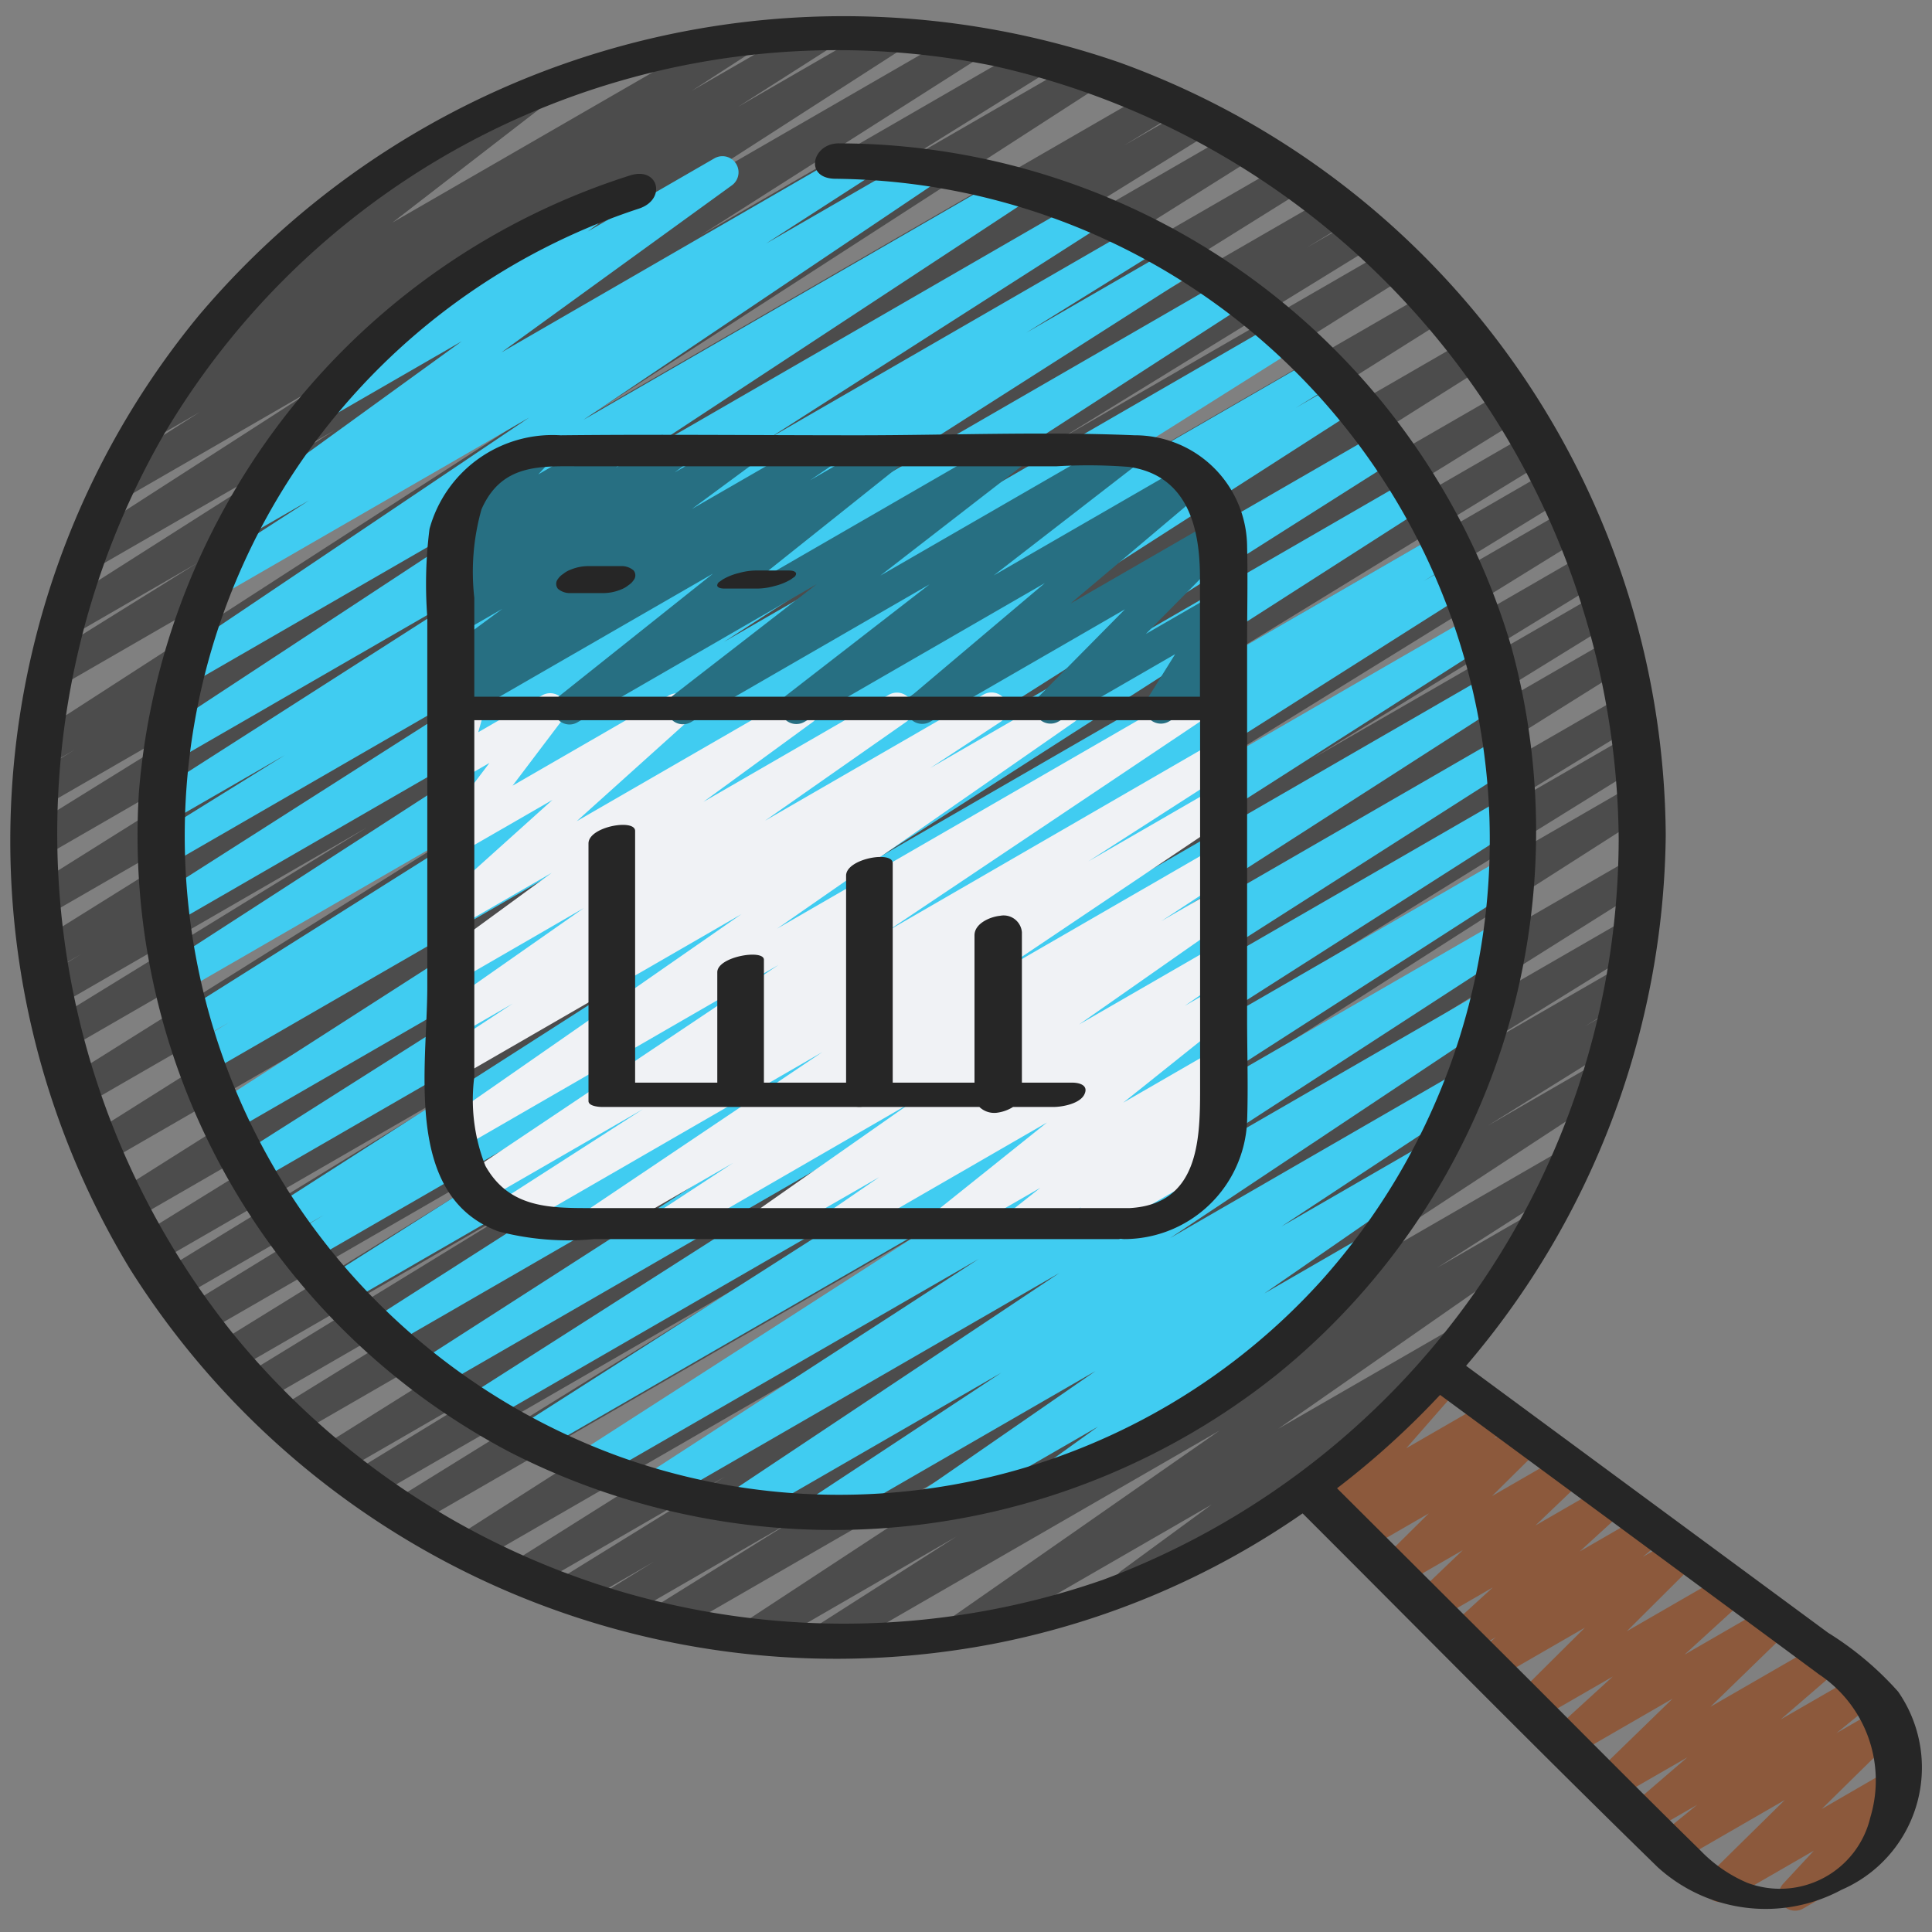
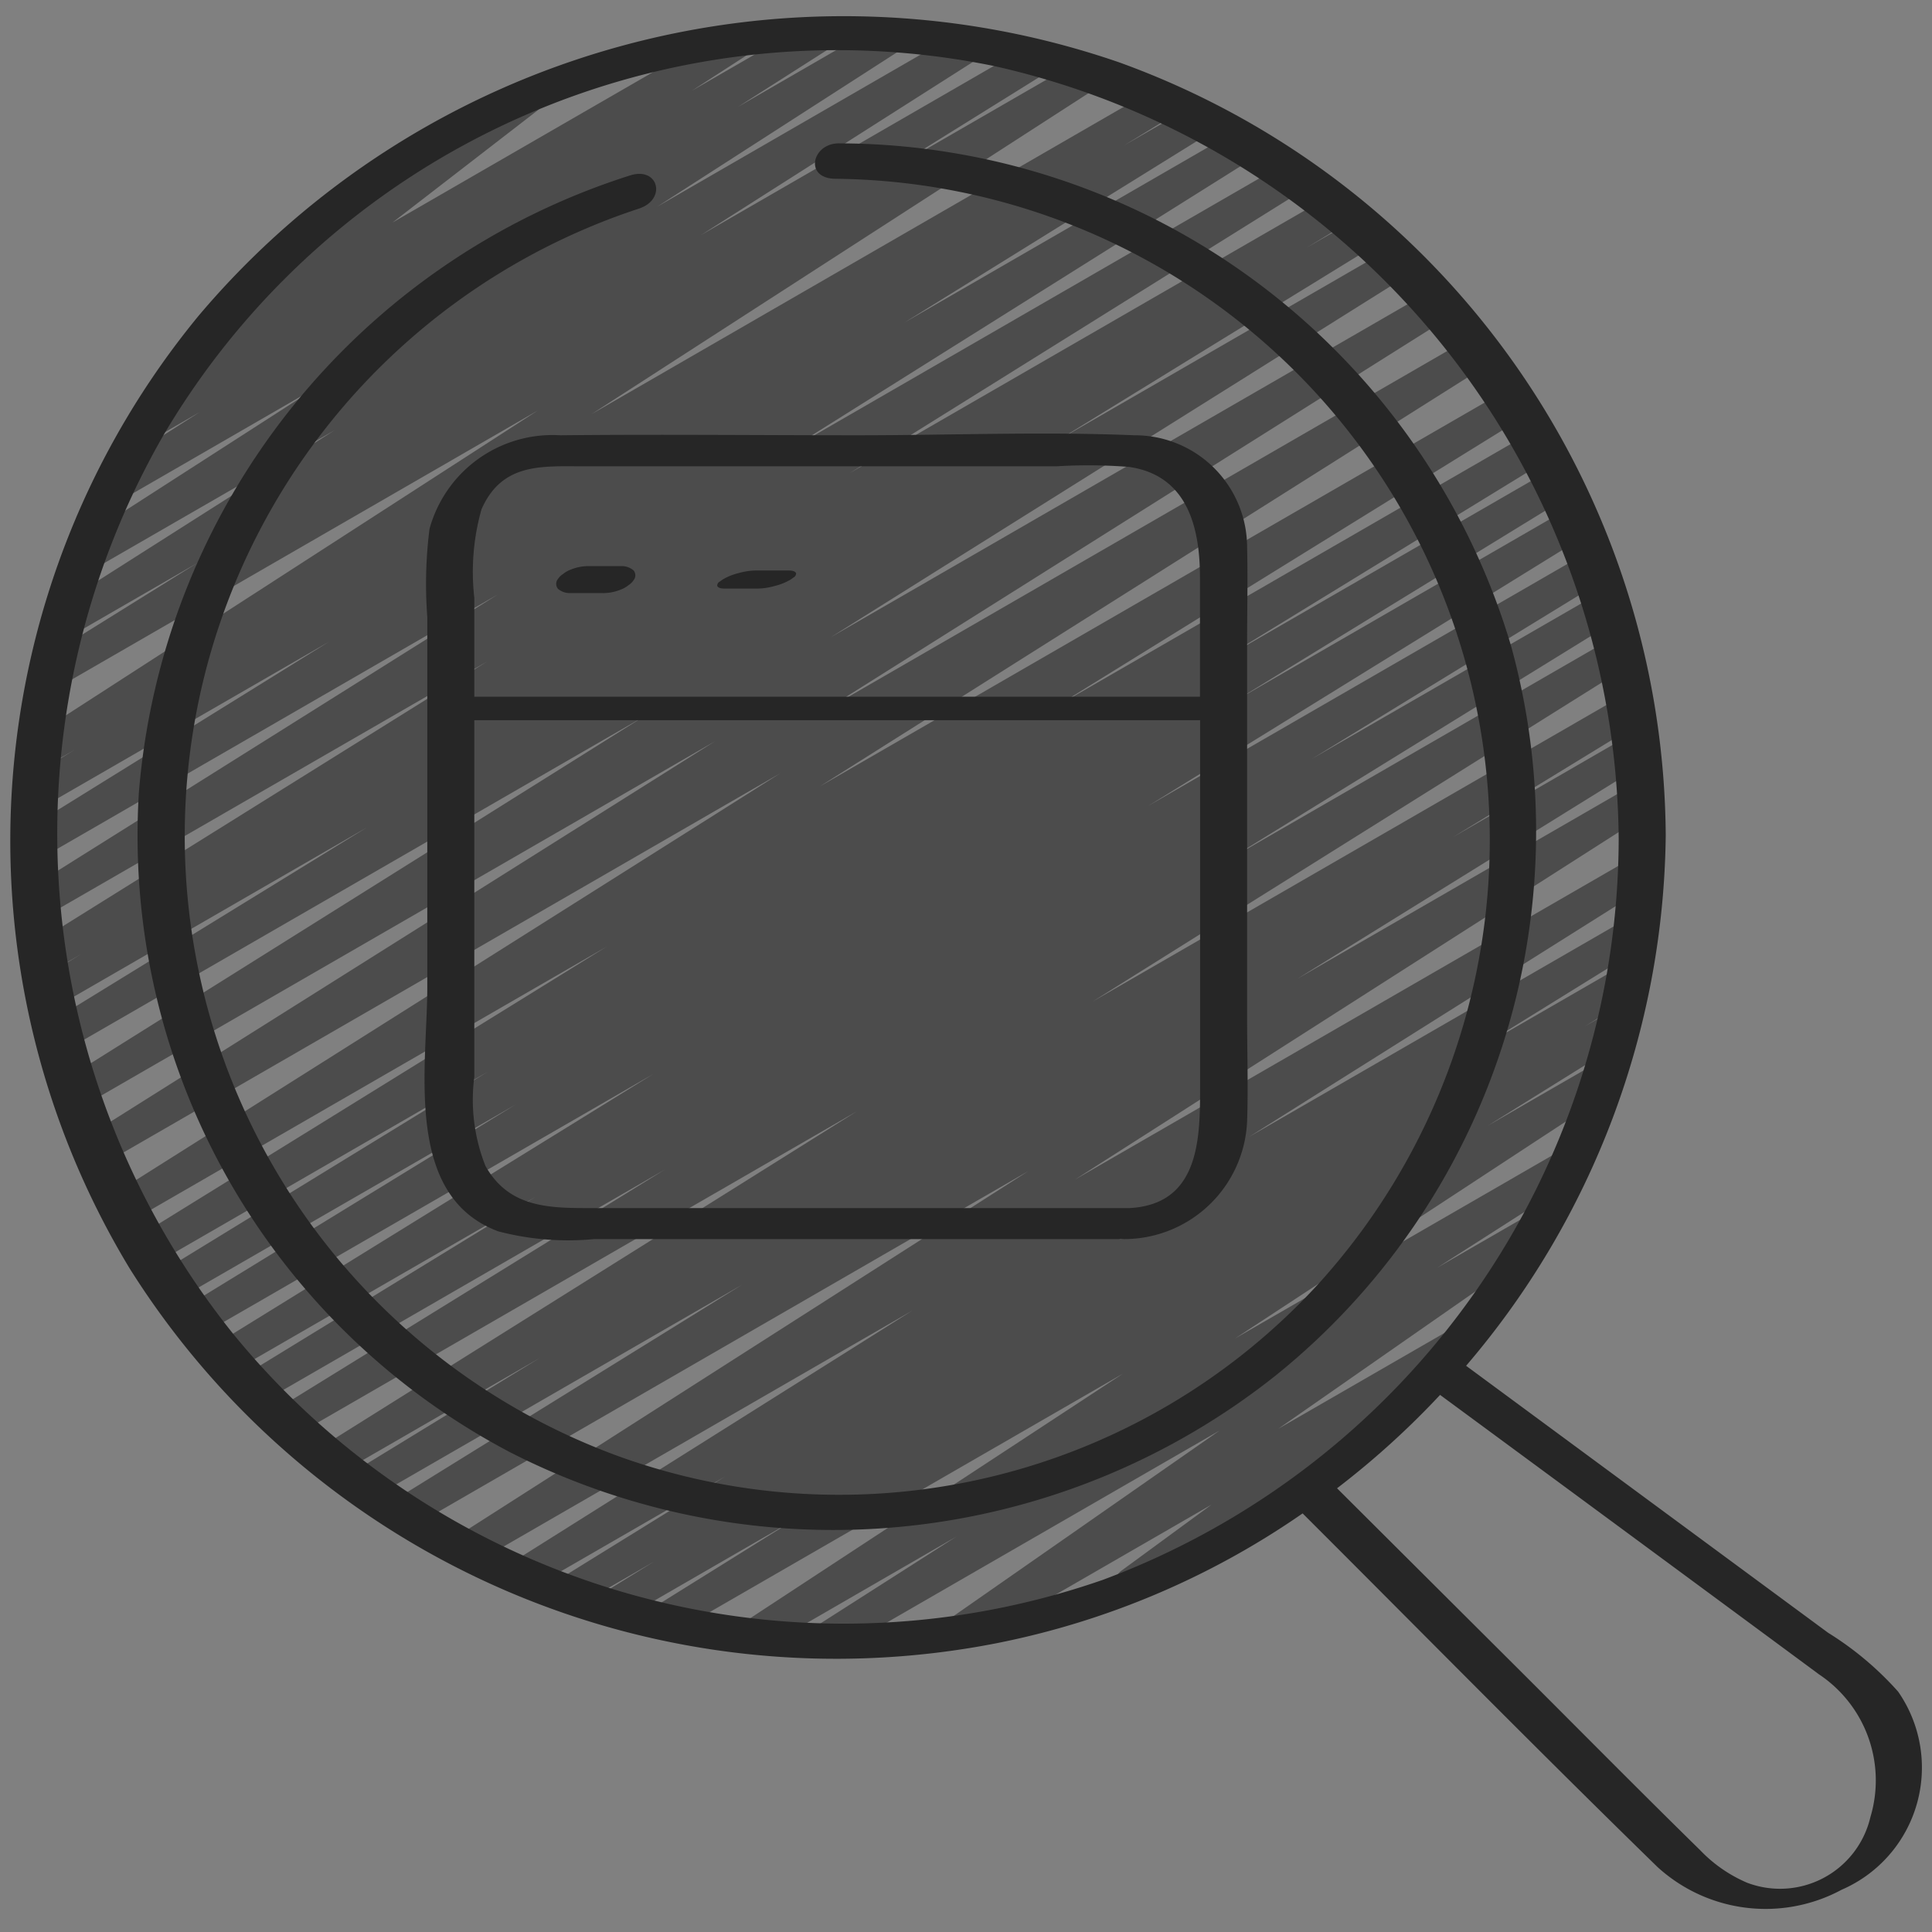
<svg xmlns="http://www.w3.org/2000/svg" id="Icons" height="512" viewBox="0 0 60 60" width="512">
  <rect x="0" y="0" width="60" height="60" fill="#808080" stroke="none" />
-   <path d="m55.747 59.338a.5.5 0 0 1 -.366-.84l.95-1.024-2.657 1.533a.5.5 0 0 1 -.6-.789l2.355-2.318-3.329 1.923a.5.5 0 0 1 -.566-.82l1.171-.952-1.513.873a.5.5 0 0 1 -.576-.812l1.784-1.535-2.256 1.3a.5.5 0 0 1 -.6-.791l2.4-2.332-3.127 1.806a.5.5 0 0 1 -.586-.8l1.855-1.693-2.391 1.38a.5.5 0 0 1 -.6-.787l2.126-2.112-2.811 1.622a.5.5 0 0 1 -.569-.817l.609-.506-.868.5a.5.5 0 0 1 -.587-.8l1.364-1.247-1.8 1.04a.5.5 0 0 1 -.595-.8l1.466-1.4-1.947 1.123a.5.5 0 0 1 -.6-.789l1.488-1.473-2 1.155a.5.5 0 0 1 -.577-.81l.442-.384-.675.389a.5.5 0 0 1 -.626-.761l2.517-2.877a.541.541 0 0 1 -.041-.061.5.5 0 0 1 .183-.682l1.1-.637a.5.5 0 0 1 .626.762l-1.646 1.881 2.583-1.491a.5.5 0 0 1 .577.811l-.442.384.833-.481a.5.5 0 0 1 .6.788l-1.488 1.474 2.218-1.28a.5.5 0 0 1 .594.794l-1.465 1.4 2.156-1.244a.5.5 0 0 1 .587.8l-1.369 1.252 2-1.156a.5.5 0 0 1 .569.818l-.608.505 1.027-.593a.5.5 0 0 1 .6.787l-2.124 2.116 3.06-1.766a.5.5 0 0 1 .587.8l-1.856 1.693 2.609-1.506a.5.5 0 0 1 .6.791l-2.4 2.332 3.386-1.954a.5.5 0 0 1 .576.811l-1.784 1.539 2.343-1.351a.5.5 0 0 1 .565.82l-1.173.953 1.294-.746a.5.5 0 0 1 .6.789l-2.355 2.316 2.126-1.231a.5.5 0 0 1 .616.773l-1.194 1.288a.5.5 0 0 1 .182.927l-2.304 1.333a.5.5 0 0 1 -.253.067z" fill="#8c593c" />
  <path d="m25.593 51.438a.5.5 0 0 1 -.27-.921l4.384-2.8-6.027 3.483a.5.5 0 0 1 -.525-.85l11.72-7.69-14.014 8.086a.5.5 0 0 1 -.514-.857l4.264-2.657-5.387 3.111a.5.5 0 0 1 -.512-.859l1.6-.987-2.46 1.42a.5.5 0 0 1 -.512-.857l5.183-3.207-6.04 3.486a.5.5 0 0 1 -.516-.856l12.369-7.783-13.636 7.872a.5.5 0 0 1 -.519-.853l17.76-11.353-19.117 11.039a.5.5 0 0 1 -.513-.857l10.733-6.648-11.557 6.671a.5.5 0 0 1 -.51-.859l5.788-3.54-6.221 3.591a.5.5 0 0 1 -.516-.857l16.58-10.391-17.439 10.068a.5.5 0 0 1 -.513-.858l11.987-7.4-12.511 7.225a.5.5 0 0 1 -.512-.86l9.011-5.52-9.345 5.394a.5.5 0 0 1 -.513-.858l13.516-8.352-13.981 8.071a.5.5 0 0 1 -.512-.859l10.222-6.266-10.449 6.029a.5.5 0 0 1 -.511-.859l10.09-6.185-10.27 5.929a.5.5 0 0 1 -.513-.858l14.474-8.956-14.763 8.523a.5.5 0 0 1 -.516-.856l20.677-13.055-20.937 12.088a.5.5 0 0 1 -.517-.856l19.422-12.223-19.639 11.337a.5.5 0 0 1 -.515-.856l17.9-11.222-17.83 10.291a.5.5 0 0 1 -.512-.858l9.791-6.019-9.6 5.544a.5.5 0 0 1 -.51-.86l1.228-.745-.929.536a.5.5 0 0 1 -.515-.856l14.048-8.765-13.68 7.893a.5.5 0 0 1 -.515-.856l14.531-9.122-14.158 8.176a.5.5 0 0 1 -.514-.858l9.432-5.851-8.82 5.091a.5.5 0 0 1 -.511-.859l1.436-.879-.824.476a.5.5 0 0 1 -.521-.853l15.722-10.156-14.83 8.562a.5.5 0 0 1 -.514-.858l4.778-2.973-3.87 2.235a.5.5 0 0 1 -.519-.855l8.647-5.5-7.471 4.309a.5.5 0 0 1 -.521-.854l7.5-4.827-6.06 3.5a.5.5 0 0 1 -.519-.854l2.879-1.835-1.235.713a.5.5 0 0 1 -.522-.853l1.786-1.16a.5.5 0 0 1 -.511-.852l4.982-3.848a.5.5 0 0 1 -.224-.932l5.666-3.268a.5.5 0 0 1 .555.828l-4.508 3.483 10.511-6.067a.5.5 0 0 1 .522.852l-1.738 1.124 3.785-2.184a.5.5 0 0 1 .518.854l-2.868 1.829 4.481-2.589a.5.5 0 0 1 .521.854l-7.513 4.836 9.482-5.474a.5.5 0 0 1 .518.855l-8.637 5.499 10.141-5.856a.5.5 0 0 1 .514.858l-4.783 2.976 5.931-3.424a.5.5 0 0 1 .522.852l-15.725 10.155 17.446-10.072a.5.5 0 0 1 .511.859l-1.419.869 2.112-1.217a.5.5 0 0 1 .513.857l-9.451 5.864 10.274-5.933a.5.5 0 0 1 .516.856l-14.516 9.113 15.576-8.993a.5.5 0 0 1 .514.857l-14.056 8.77 14.9-8.6a.5.5 0 0 1 .51.86l-1.23.746 1.55-.894a.5.5 0 0 1 .512.858l-9.788 6.02 10.332-5.967a.5.5 0 0 1 .515.856l-17.892 11.221 18.59-10.733a.5.5 0 0 1 .516.855l-19.406 12.217 20.132-11.625a.5.5 0 0 1 .516.855l-20.694 13.067 21.271-12.281a.5.5 0 0 1 .512.858l-14.473 8.956 14.762-8.522a.5.5 0 0 1 .512.859l-10.063 6.168 10.17-5.871a.5.5 0 0 1 .511.858l-10.232 6.277 10.238-5.912a.5.5 0 0 1 .513.859l-13.513 8.351 13.579-7.839a.5.5 0 0 1 .512.859l-9.014 5.522 8.9-5.134a.5.5 0 0 1 .512.858l-11.992 7.4 11.832-6.83a.5.5 0 0 1 .516.857l-16.577 10.386 16.47-9.506a.5.5 0 0 1 .511.859l-5.79 3.541 5.379-3.109a.5.5 0 0 1 .514.857l-10.728 6.652 10.342-5.971a.5.5 0 0 1 .519.853l-17.762 11.351 17.246-9.957a.5.5 0 0 1 .516.855l-12.365 7.781 11.7-6.753a.5.5 0 0 1 .512.857l-5.206 3.222 4.505-2.6a.5.5 0 0 1 .512.859l-1.59.979.729-.421a.5.5 0 0 1 .515.858l-4.259 2.65 3.355-1.937a.5.5 0 0 1 .524.851l-11.722 7.69 10.138-5.852a.5.5 0 0 1 .52.853l-4.378 2.8 2.89-1.668a.5.5 0 0 1 .536.843l-8.363 5.828 5.4-3.114a.5.5 0 0 1 .546.836l-3.956 2.9a.5.5 0 0 1 .109.912l-6.426 3.71a.5.5 0 0 1 -.669-.159.5.5 0 0 1 .123-.677l2.8-2.052-7.576 4.373a.5.5 0 0 1 -.536-.843l8.362-5.831-12.034 6.944a.5.5 0 0 1 -.25.068z" fill="#4c4c4c" />
-   <path d="m25.488 47.429a.5.5 0 0 1 -.275-.917l5.881-3.879-7.844 4.528a.5.5 0 0 1 -.527-.848l10.177-6.779-12.227 7.06a.5.5 0 0 1 -.523-.852l10.241-6.642-11.791 6.8a.5.5 0 0 1 -.521-.853l11.081-7.127-12.446 7.185a.5.5 0 0 1 -.519-.854l11.543-7.369-12.592 7.269a.5.5 0 0 1 -.518-.854l12.91-8.239-13.956 8.056a.5.5 0 0 1 -.52-.853l15.36-9.868-16.341 9.433a.5.5 0 0 1 -.519-.853l15.458-9.881-16.266 9.39a.5.5 0 0 1 -.518-.854l14.355-9.1-14.964 8.641a.5.5 0 0 1 -.511-.859l.937-.573-1.029.594a.5.5 0 0 1 -.519-.853l16.98-10.878-17.479 10.09a.5.5 0 0 1 -.518-.854l14.99-9.506-15.252 8.806a.5.5 0 0 1 -.521-.854l17.009-10.921-17.254 9.962a.5.5 0 0 1 -.511-.859l1.167-.714-.954.551a.5.5 0 0 1 -.516-.856l12.08-7.609-11.95 6.9a.5.5 0 0 1 -.521-.852l16.156-10.447-15.952 9.209a.5.5 0 0 1 -.519-.854l12.487-7.964-12.115 6.994a.5.5 0 0 1 -.514-.857l4.047-2.513-3.487 2.013a.5.5 0 0 1 -.519-.854l10.286-6.581-9.615 5.551a.5.5 0 0 1 -.525-.851l11.915-7.83-10.891 6.285a.5.5 0 0 1 -.53-.848l10.953-7.368-9.516 5.493a.5.5 0 0 1 -.521-.853l3.2-2.066-1.866 1.076a.5.5 0 0 1 -.543-.838l7.152-5.181-4.065 2.346a.5.5 0 0 1 -.543-.838l2.952-2.131a.486.486 0 0 1 -.105-.128.5.5 0 0 1 .183-.683l5.22-3.015a.5.5 0 0 1 .543.838l-.271.2 3.935-2.272a.5.5 0 0 1 .543.838l-7.156 5.188 10.882-6.289a.5.5 0 0 1 .522.853l-3.189 2.058 4.753-2.743a.5.5 0 0 1 .529.848l-10.952 7.368 13.215-7.629a.5.5 0 0 1 .524.851l-11.913 7.832 13.681-7.9a.5.5 0 0 1 .52.854l-10.285 6.58 11.555-6.67a.5.5 0 0 1 .514.857l-4.063 2.523 4.66-2.69a.5.5 0 0 1 .519.854l-12.486 7.965 13.561-7.83a.5.5 0 0 1 .522.852l-16.16 10.448 17.223-9.944a.5.5 0 0 1 .517.856l-12.079 7.609 12.743-7.356a.5.5 0 0 1 .51.859l-1.156.707 1.33-.768a.5.5 0 0 1 .521.854l-17.011 10.921 17.745-10.245a.5.5 0 0 1 .518.854l-14.992 9.507 15.39-8.889a.5.5 0 0 1 .52.854l-16.975 10.879 17.376-10.033a.5.5 0 0 1 .511.859l-.955.583.846-.488a.5.5 0 0 1 .518.854l-14.352 9.1 14.469-8.358a.5.5 0 0 1 .52.854l-15.459 9.884 15.397-8.888a.5.5 0 0 1 .521.854l-15.36 9.866 15.19-8.77a.5.5 0 0 1 .518.855l-12.914 8.242 12.545-7.242a.5.5 0 0 1 .52.854l-11.531 7.361 10.983-6.341a.5.5 0 0 1 .52.853l-11.087 7.134 10.408-6.008a.5.5 0 0 1 .522.852l-10.236 6.645 9.231-5.329a.5.5 0 0 1 .528.849l-10.176 6.774 8.82-5.093a.5.5 0 0 1 .526.85l-5.886 3.882 4.346-2.509a.5.5 0 0 1 .535.844l-5.416 3.746 2.987-1.725a.5.5 0 0 1 .542.839l-3.123 2.246a.49.49 0 0 1 .236.21.5.5 0 0 1 -.182.683l-6.583 3.8a.5.5 0 0 1 -.542-.839l1.5-1.077-4.96 2.863a.5.5 0 0 1 -.534-.844l5.415-3.745-8.281 4.78a.5.5 0 0 1 -.252.069z" fill="#40ccf1" />
-   <path d="m18.556 38.471a.5.5 0 0 1 -.28-.915l7.264-4.883-9.481 5.473a.5.5 0 0 1 -.521-.853l4.434-2.849-4.972 2.87a.5.5 0 0 1 -.528-.847l9.705-6.5-9.853 5.688a.5.5 0 0 1 -.535-.843l9.239-6.424-8.748 5.052a.5.5 0 0 1 -.524-.85l2.167-1.423-1.643.948a.5.5 0 0 1 -.536-.843l4.388-3.072-3.852 2.227a.5.5 0 0 1 -.545-.836l3.4-2.485-2.855 1.649a.5.5 0 0 1 -.584-.8l3.461-3.113-2.877 1.658a.5.5 0 0 1 -.648-.734l1.568-2.072-.916.529a.5.5 0 0 1 -.73-.57l.253-.889a.5.5 0 0 1 -.023-.878l.5-.289a.5.5 0 0 1 .731.569l-.163.574 1.986-1.146a.5.5 0 0 1 .648.734l-1.567 2.072 4.865-2.808a.5.5 0 0 1 .584.8l-3.459 3.112 6.791-3.92a.5.5 0 0 1 .545.836l-3.4 2.483 5.755-3.323a.5.5 0 0 1 .537.843l-4.382 3.067 6.78-3.914a.5.5 0 0 1 .525.851l-2.17 1.425 3.946-2.279a.5.5 0 0 1 .535.843l-9.239 6.425 12.6-7.273a.5.5 0 0 1 .528.848l-9.7 6.5 10.16-5.873a.5.5 0 0 1 .52.853l-4.44 2.854 3.922-2.264a.5.5 0 0 1 .529.848l-7.27 4.886 6.74-3.891a.5.5 0 0 1 .523.851l-2.182 1.428 1.659-.957a.5.5 0 0 1 .537.842l-4.747 3.324 4.21-2.429a.5.5 0 0 1 .533.844l-1.463 1.007.93-.536a.5.5 0 0 1 .562.823l-3.4 2.718 2.833-1.635a.5.5 0 0 1 .56.825l-.869.688.309-.178a.5.5 0 0 1 .576.812l-.434.372a.5.5 0 0 1 .232.933l-4.053 2.339a.5.5 0 0 1 -.576-.811l.117-.1-1.578.911a.5.5 0 0 1 -.56-.824l.869-.688-2.624 1.512a.5.5 0 0 1 -.563-.823l3.394-2.717-6.134 3.54a.5.5 0 0 1 -.533-.844l1.458-1-3.207 1.844a.5.5 0 0 1 -.537-.841l4.748-3.326-7.211 4.167a.5.5 0 0 1 -.524-.85l2.187-1.432-3.957 2.282a.5.5 0 0 1 -.25.071z" fill="#f0f2f5" />
-   <path d="m17.69 22.5a.5.5 0 0 1 -.311-.891l4.764-3.795-7.863 4.534a.5.5 0 0 1 -.532-.846l.683-.466-.151.086a.5.5 0 0 1 -.547-.835l1.87-1.38-1.324.764a.5.5 0 0 1 -.55-.832l.427-.321a.494.494 0 0 1 -.538-.2.5.5 0 0 1 .095-.671l.377-.308a.487.487 0 0 1 -.419-.188.5.5 0 0 1 .029-.651l.767-.822a.5.5 0 0 1 -.036-.885l1.933-1.116a.5.5 0 0 1 .616.773l-.264.283 1.964-1.133a.5.5 0 0 1 .566.819l-.115.1 1.584-.914a.5.5 0 0 1 .55.832l-.312.234 1.847-1.071a.5.5 0 0 1 .547.835l-1.86 1.372 3.827-2.207a.5.5 0 0 1 .533.845l-.69.471 2.281-1.316a.5.5 0 0 1 .562.82l-4.765 3.8 8-4.62a.5.5 0 0 1 .557.828l-4.452 3.448 7.411-4.276a.5.5 0 0 1 .557.828l-4.448 3.443 5.95-3.434a.5.5 0 0 1 .572.814l-4.135 3.492 4.4-2.539a.5.5 0 0 1 .606.784l-2.668 2.7 2.147-1.239a.5.5 0 0 1 .674.7l-.865 1.389.2-.117a.5.5 0 1 1 .5.865l-1.937 1.119a.5.5 0 0 1 -.674-.7l.866-1.39-3.621 2.091a.5.5 0 0 1 -.606-.784l2.668-2.7-6.05 3.493a.5.5 0 0 1 -.573-.814l4.135-3.493-7.47 4.312a.5.5 0 0 1 -.556-.828l4.445-3.444-7.407 4.277a.5.5 0 0 1 -.557-.828l4.457-3.453-7.421 4.284a.491.491 0 0 1 -.25.072z" fill="#276f82" />
  <g fill="#262626">
    <path d="m34.761 1.938a26.224 26.224 0 0 0 -28.58 7.853 25.649 25.649 0 0 0 -2.15 29.609 25.917 25.917 0 0 0 26.891 11.637 25.276 25.276 0 0 0 9.532-4.037c3.672 3.666 7.313 7.366 11.028 10.988a4.98 4.98 0 0 0 5.711.7 4.134 4.134 0 0 0 1.755-6.153 9.874 9.874 0 0 0 -2.176-1.829l-4-2.95-7.241-5.34a25.749 25.749 0 0 0 6.2-16.477 25.7 25.7 0 0 0 -16.97-24.001zm21.7 50.041a3.958 3.958 0 0 1 1.626 4.453 2.882 2.882 0 0 1 -3.826 2.039 4.408 4.408 0 0 1 -1.458-1.009c-1.946-1.907-3.86-3.847-5.79-5.771l-5.49-5.471a26.093 26.093 0 0 0 3.2-2.9q5.877 4.327 11.742 8.659zm-22.256-2.9a24.475 24.475 0 0 1 -26.962-7.653 24.836 24.836 0 0 1 -2.192-27.867 24.292 24.292 0 0 1 25.819-11.509 24.807 24.807 0 0 1 19.4 24.006 24.621 24.621 0 0 1 -16.061 23.023z" />
    <path d="m13.339 16.425a13.582 13.582 0 0 0 -.069 2.735v11.488c0 2.485-.753 6.493 2.208 7.594a8.562 8.562 0 0 0 2.967.24h16.292c.021 0 .043-.009.065-.011a1.077 1.077 0 0 0 .12.01 3.825 3.825 0 0 0 3.808-3.653c.037-1.07 0-2.147 0-3.218v-11.639c0-1 .024-1.993 0-2.988a3.485 3.485 0 0 0 -3.494-3.465c-2.861-.119-5.752 0-8.615 0-3.07 0-6.142-.033-9.211 0a3.965 3.965 0 0 0 -4.071 2.907zm23.931 17.419c0 1.6-.061 3.554-2.184 3.674h-16.724c-1.278 0-2.548.006-3.286-1.309a5.569 5.569 0 0 1 -.346-2.77v-11.073h22.54zm-19.177-19.362h14.707a16.233 16.233 0 0 1 2.26.018c1.838.264 2.206 1.916 2.206 3.436v3.7h-22.536v-3.071a7.15 7.15 0 0 1 .223-2.747c.637-1.448 1.872-1.336 3.14-1.336z" />
    <path d="m26.06 4.452c-.841-.007-1.1 1.088-.12 1.1a20.53 20.53 0 0 1 15.077 34.24 20.189 20.189 0 0 1 -21.766 5.448 20.508 20.508 0 0 1 .587-38.76c.875-.284.615-1.319-.276-1.03a21.972 21.972 0 0 0 -15.248 19.15 21.632 21.632 0 0 0 11.541 20.508 22.073 22.073 0 0 0 23.774-2.4 21.7 21.7 0 0 0 7.3-22.643 21.825 21.825 0 0 0 -20.869-15.613z" />
    <path d="m17.72 18.419h1a1.448 1.448 0 0 0 .569-.113.8.8 0 0 0 .228-.132.542.542 0 0 0 .159-.154.241.241 0 0 0 0-.306.57.57 0 0 0 -.392-.133h-1a1.448 1.448 0 0 0 -.569.113.8.8 0 0 0 -.228.132.542.542 0 0 0 -.159.154.241.241 0 0 0 0 .306.57.57 0 0 0 .392.133z" />
    <path d="m23.4 18.279h.124a2.057 2.057 0 0 0 .528-.079 1.827 1.827 0 0 0 .5-.2l.1-.071a.14.14 0 0 0 .071-.127c-.038-.085-.178-.085-.25-.085h-1a2.057 2.057 0 0 0 -.528.079 1.827 1.827 0 0 0 -.5.2l-.1.071a.14.14 0 0 0 -.071.127c.038.085.178.085.25.085z" />
-     <path d="m33.291 33.622h-1.555v-4.669a.568.568 0 0 0 -.679-.512c-.3.029-.793.234-.793.606v4.575h-2.54v-6.816c0-.395-1.448-.14-1.448.388v6.428h-2.552v-3.816c0-.338-1.448-.1-1.448.388v3.428h-2.552v-7.816c0-.389-1.448-.136-1.448.388v8c0 .165.338.184.433.184h7.891a1.161 1.161 0 0 0 .177 0h3.639a.668.668 0 0 0 .53.181 1.239 1.239 0 0 0 .515-.181h1.251c.28 0 .816-.1.96-.382s-.127-.374-.381-.374z" />
  </g>
</svg>